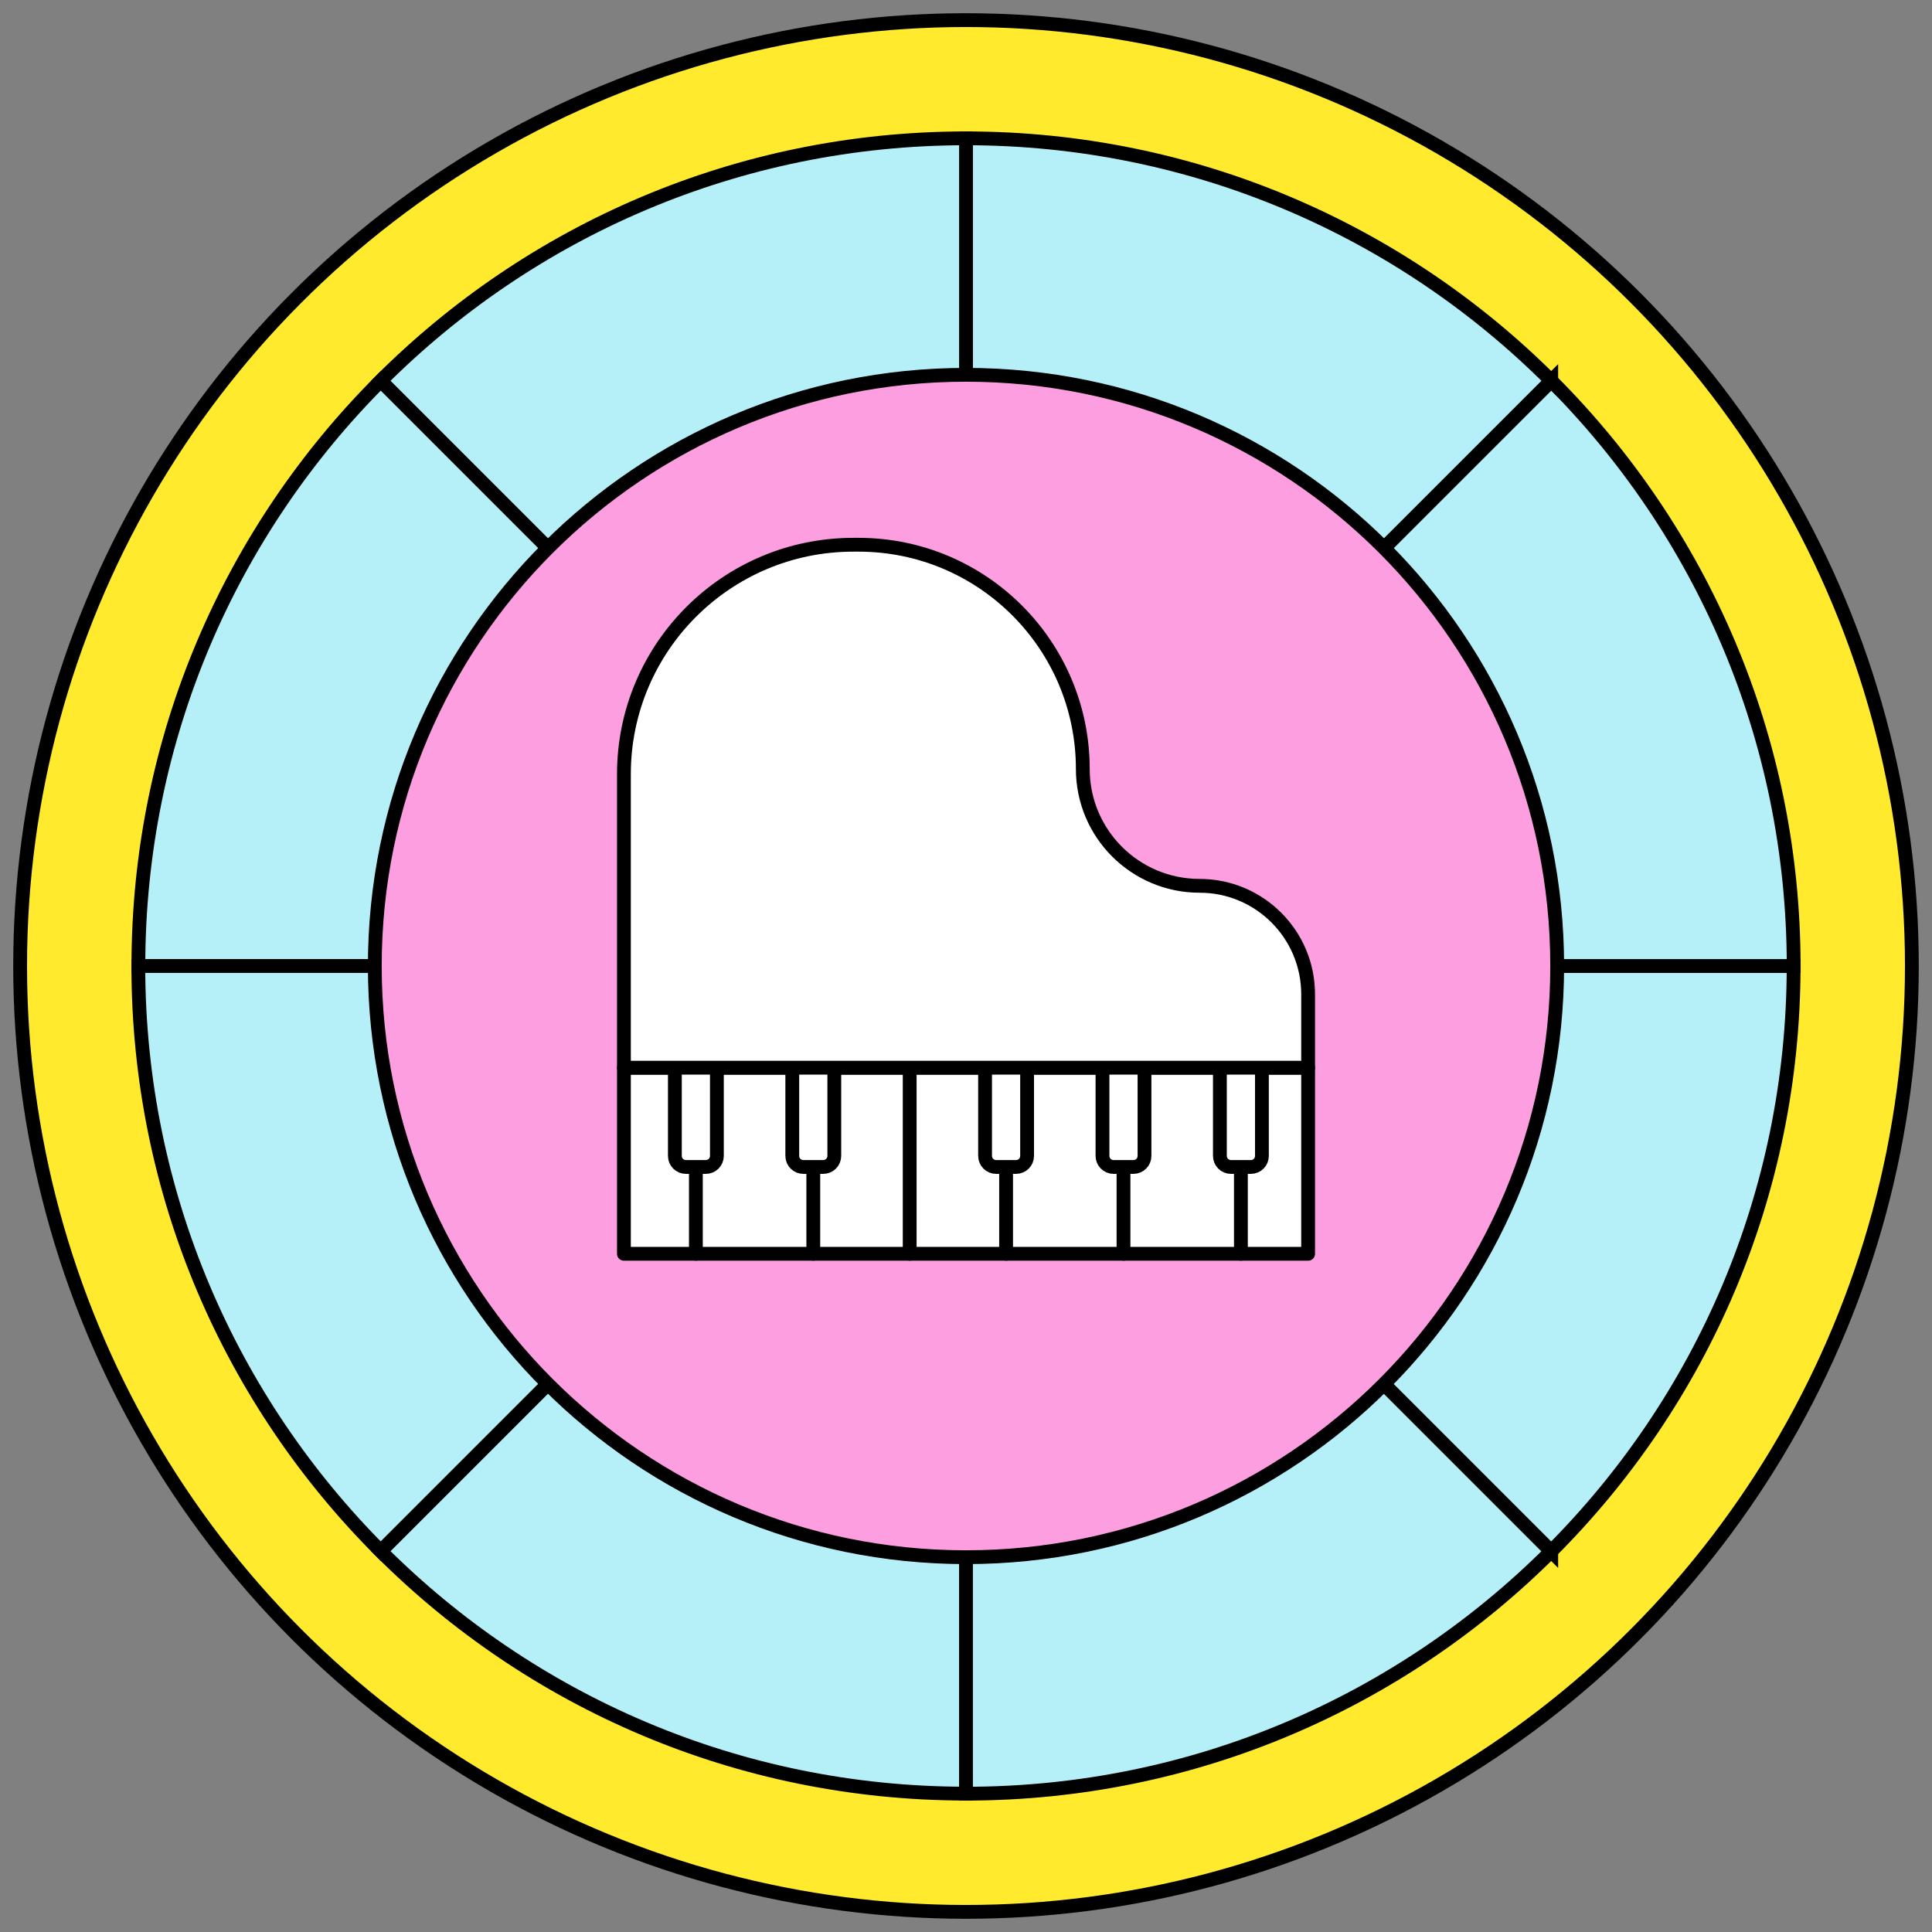
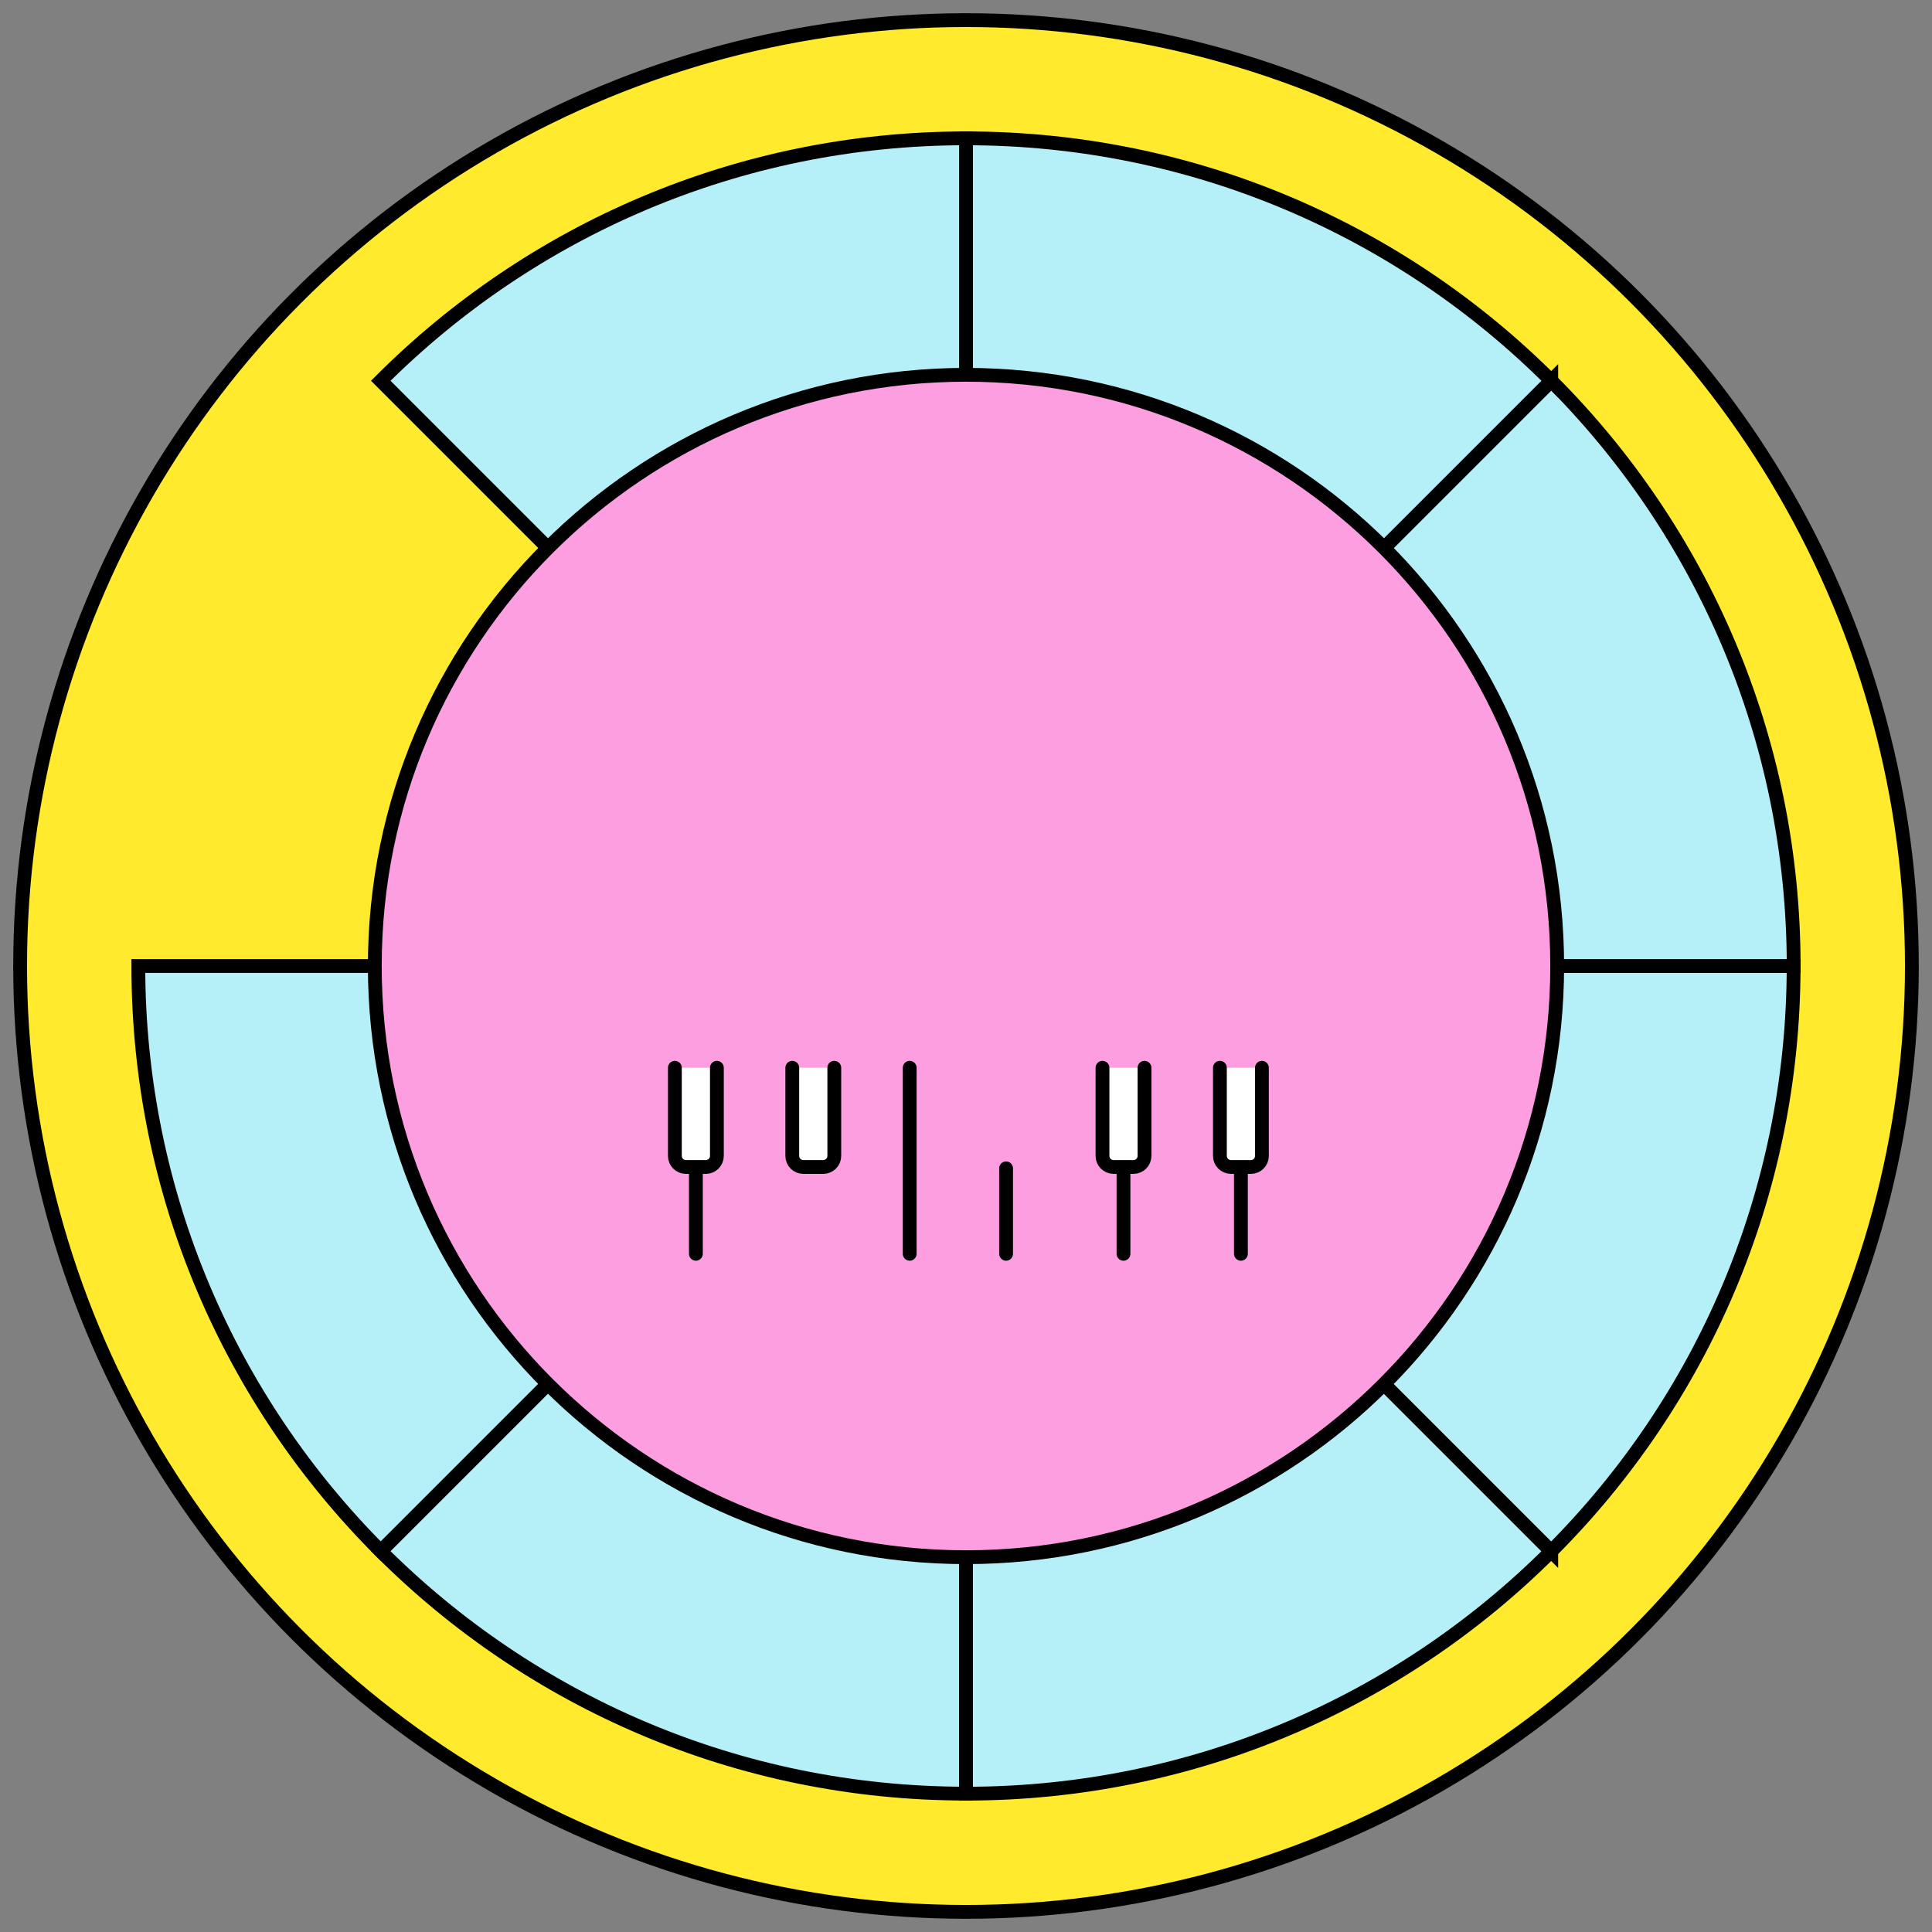
<svg xmlns="http://www.w3.org/2000/svg" viewBox="0 0 480 480">
  <rect x="0" y="0" width="480" height="480" fill="#808080" stroke="none" />
  <defs>
    <style>
      .cls-1 {
        fill: #b5f0f8;
      }

      .cls-1, .cls-2, .cls-3 {
        stroke-miterlimit: 10;
      }

      .cls-1, .cls-2, .cls-3, .cls-4 {
        stroke: #000;
        stroke-width: 3.43px;
      }

      .cls-2 {
        fill: #ffea2e;
      }

      .cls-3 {
        fill: #fc9ee0;
      }

      .cls-4 {
        fill: #fff;
        stroke-linecap: round;
        stroke-linejoin: round;
      }
    </style>
  </defs>
  <g id="Base">
    <circle class="cls-2" cx="240" cy="240" r="235" />
    <g>
-       <path class="cls-1" d="M240,240H34.38c0-56.78,23.01-108.19,60.23-145.4l145.4,145.4Z" />
-       <path class="cls-1" d="M240,240l-145.4,145.4c-37.22-37.21-60.23-88.61-60.23-145.4h205.62Z" />
+       <path class="cls-1" d="M240,240l-145.4,145.4c-37.22-37.21-60.23-88.61-60.23-145.4Z" />
      <path class="cls-1" d="M240,240v205.62c-56.78,0-108.19-23.01-145.4-60.23l145.4-145.4Z" />
      <path class="cls-1" d="M385.4,385.4c-37.21,37.22-88.61,60.23-145.4,60.23v-205.62l145.4,145.4Z" />
      <path class="cls-1" d="M445.62,240c0,56.78-23.01,108.19-60.23,145.4l-145.4-145.4h205.62Z" />
      <path class="cls-1" d="M445.62,240h-205.62l145.4-145.4c37.22,37.21,60.23,88.61,60.23,145.4Z" />
      <path class="cls-1" d="M385.4,94.6l-145.4,145.4V34.37c56.78,0,108.19,23.01,145.4,60.23Z" />
      <path class="cls-1" d="M240,34.37v205.62L94.6,94.6c37.21-37.22,88.61-60.23,145.4-60.23Z" />
    </g>
    <path class="cls-3" d="M386.88,240c0,40.56-16.44,77.27-43.02,103.86-26.58,26.58-63.3,43.02-103.86,43.02s-77.27-16.44-103.86-43.02-43.02-63.3-43.02-103.86,16.44-77.27,43.02-103.86c26.58-26.58,63.3-43.02,103.86-43.02s77.27,16.44,103.86,43.02c26.58,26.58,43.02,63.3,43.02,103.86Z" />
  </g>
  <g id="Artwork">
    <g>
-       <rect class="cls-4" x="155.01" y="265.28" width="169.99" height="46.22" />
      <g>
        <line class="cls-4" x1="172.89" y1="290.27" x2="172.89" y2="311.5" />
        <path class="cls-4" d="M167.67,265.28v21.91c0,1.51,1.23,2.74,2.74,2.74h4.96c1.51,0,2.74-1.23,2.74-2.74v-21.91" />
      </g>
      <g>
-         <line class="cls-4" x1="202.06" y1="290.27" x2="202.06" y2="311.5" />
        <path class="cls-4" d="M196.84,265.28v21.91c0,1.51,1.23,2.74,2.74,2.74h4.96c1.51,0,2.74-1.23,2.74-2.74v-21.91" />
      </g>
      <g>
-         <path class="cls-4" d="M244.74,265.28v21.91c0,1.51,1.23,2.74,2.74,2.74h4.96c1.51,0,2.74-1.23,2.74-2.74v-21.91" />
        <line class="cls-4" x1="249.96" y1="290.27" x2="249.96" y2="311.5" />
      </g>
      <g>
        <path class="cls-4" d="M273.91,265.28v21.91c0,1.51,1.23,2.74,2.74,2.74h4.96c1.51,0,2.74-1.23,2.74-2.74v-21.91" />
        <line class="cls-4" x1="279.13" y1="290.27" x2="279.13" y2="311.5" />
      </g>
      <g>
        <path class="cls-4" d="M303.08,265.28v21.91c0,1.51,1.23,2.74,2.74,2.74h4.96c1.51,0,2.74-1.23,2.74-2.74v-21.91" />
        <line class="cls-4" x1="308.3" y1="290.27" x2="308.3" y2="311.5" />
      </g>
      <line class="cls-4" x1="226.01" y1="265.28" x2="226.01" y2="311.5" />
-       <path class="cls-4" d="M155.01,265.28v-72.93c0-31.48,25.52-57.01,57.01-57.01h1.28c30.77,0,55.72,24.95,55.72,55.72h0c0,16.03,12.99,29.02,29.02,29.02h0c14.89,0,26.96,12.07,26.96,26.96v18.23h-169.99Z" />
    </g>
  </g>
</svg>